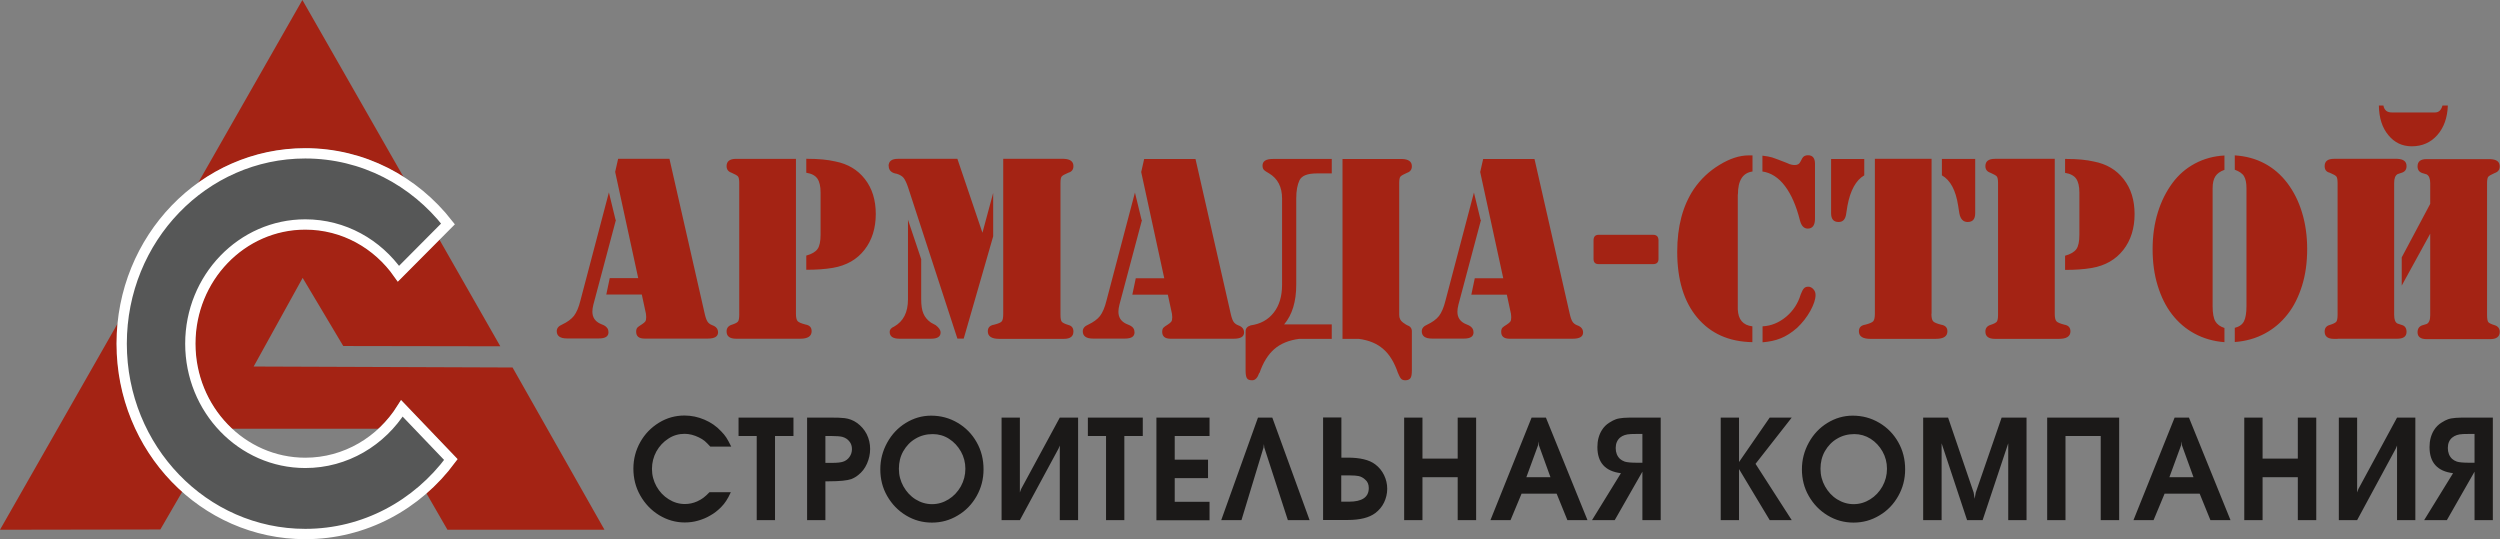
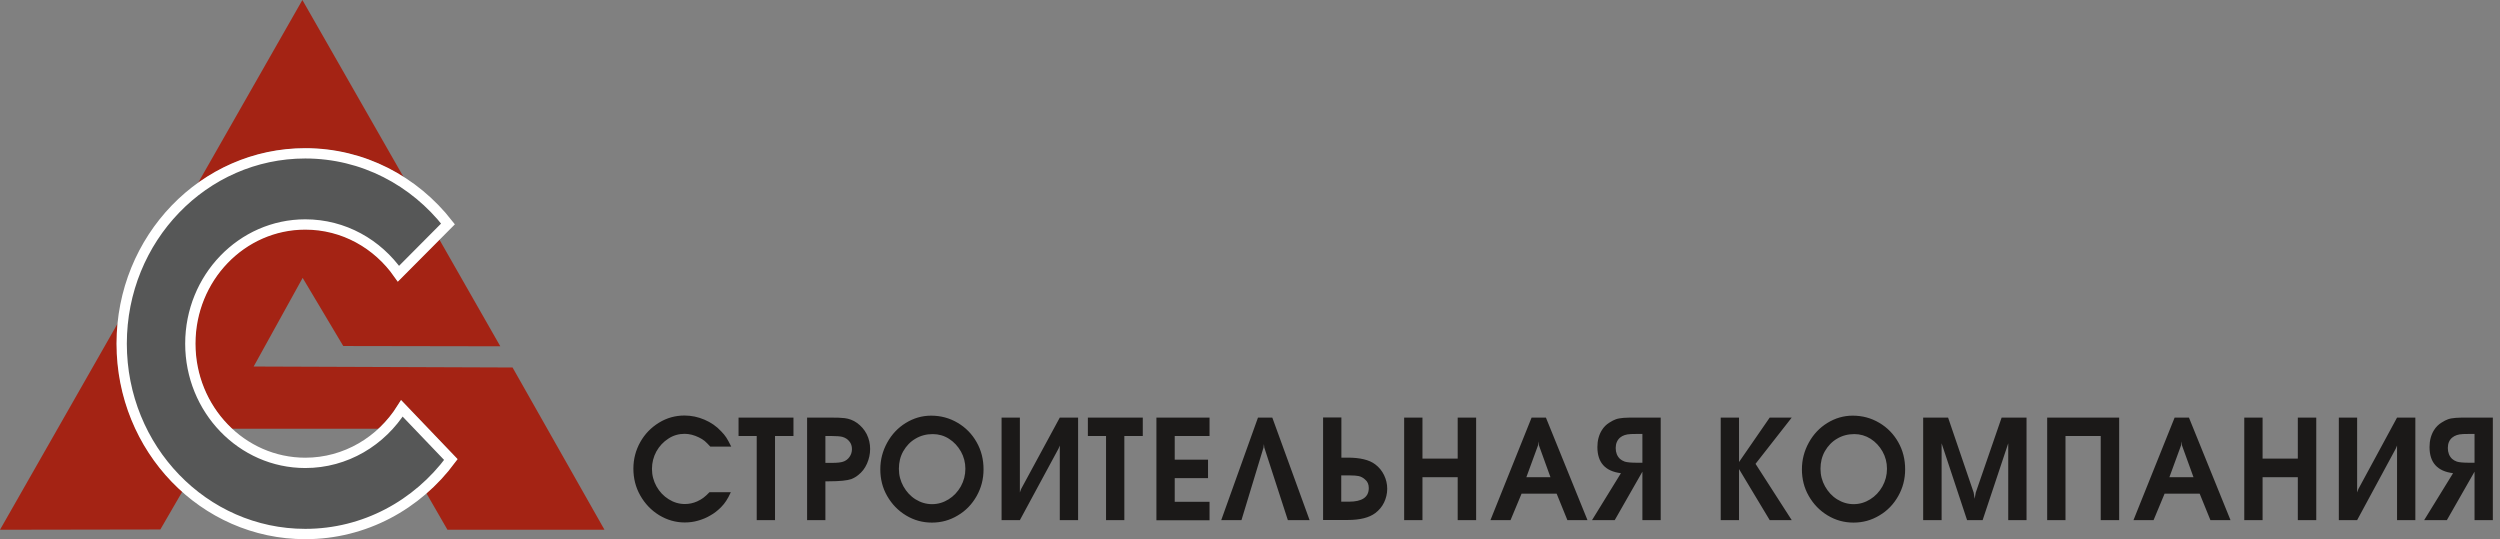
<svg xmlns="http://www.w3.org/2000/svg" viewBox="0 0 181.64 39.16">
  <rect x="0" y="0" width="181.64" height="39.16" fill="#808080" stroke="none" />
  <g fill-rule="evenodd">
    <path d="m21.97 0 7.35 12.86c-2.12-1.35-4.58-2.08-7.14-2.08-2.9 0-5.58.93-7.8 2.53zm9.95 17.4 4.43 7.76-11.41-.02-2.95-4.95-3.56 6.44 18.81.07 6.68 11.79h-11.41l-1.54-2.67c.75-.66 1.44-1.4 2.06-2.23l.19-.25-4.08-4.27-.24.38c-.4.64-.87 1.21-1.4 1.7h-10.64c-1.65-1.52-2.68-3.73-2.68-6.2 0-4.58 3.58-8.3 8-8.3 2.58 0 4.97 1.27 6.48 3.43l.24.34 3.02-3.03zm-18.67 18.31-1.6 2.76-11.65.02 8.56-15.01c-.05.48-.07.97-.07 1.47 0 4.3 1.84 8.15 4.76 10.75zm0 0" fill="#a42314" />
    <path d="m22.18 11.14c4.19 0 7.92 2 10.37 5.13l-3.6 3.62c-1.52-2.17-3.98-3.58-6.77-3.58-4.61 0-8.35 3.88-8.35 8.66s3.74 8.66 8.35 8.66c2.94 0 5.53-1.58 7.02-3.96l3.56 3.72c-2.44 3.29-6.27 5.41-10.58 5.41-7.37 0-13.34-6.19-13.34-13.83s5.97-13.83 13.34-13.83zm0 0" fill="#565757" stroke="#fff" stroke-miterlimit="10" stroke-width=".75" />
-     <path d="m44.75 15.98-1.64 6.16c-.05.19-.07.36-.07.5 0 .4.18.68.53.86l.32.14c.21.11.32.28.32.5 0 .3-.23.45-.69.45h-2.33c-.49 0-.74-.18-.74-.53 0-.21.13-.37.39-.48.38-.18.67-.39.86-.63.19-.25.35-.62.47-1.11l2.07-7.86.48 1.98zm-.05-3.51.21-.93h3.73l2.56 11.25c.06.27.13.46.2.57s.18.2.33.26c.29.1.44.27.44.53 0 .3-.25.45-.74.45h-4.61c-.4 0-.6-.17-.6-.5 0-.13.03-.22.08-.29.05-.06.17-.14.33-.24.12-.08.21-.15.25-.21.05-.06.07-.18.07-.33l-.02-.24-.3-1.39h-2.58l.25-1.19h2.07l-1.68-7.74zm13.89-.93h.14c.74 0 1.39.06 1.96.19.91.18 1.62.6 2.15 1.28s.79 1.52.79 2.54-.27 1.9-.82 2.6c-.54.7-1.31 1.14-2.29 1.31-.58.1-1.23.14-1.94.14v-1.03c.4-.11.67-.27.82-.48s.22-.56.22-1.05v-3.06c0-.45-.08-.78-.23-1s-.42-.37-.81-.43v-1.03zm-.76 0v11.25c0 .27.04.45.12.54s.27.17.58.25c.29.05.44.21.44.48 0 .37-.28.55-.83.55h-4.66c-.46 0-.69-.18-.69-.53 0-.24.12-.4.36-.48.25-.08.41-.16.47-.24s.09-.25.09-.5v-9.57c0-.24-.03-.39-.09-.47-.06-.07-.22-.16-.47-.27-.24-.08-.36-.24-.36-.48 0-.35.23-.53.69-.53h4.36zm9.1 7.31v2.89c0 .43.05.78.16 1.04s.29.48.55.66l.35.19c.23.18.35.35.35.53 0 .3-.23.45-.69.45h-2.3c-.48 0-.71-.17-.71-.5 0-.16.11-.29.32-.38.68-.38 1.01-1.04 1.01-1.98v-5.78l.97 2.89zm10.37-7.31c.46.02.69.19.69.53 0 .25-.12.41-.37.48-.26.11-.42.2-.48.27s-.09.23-.09.47v9.58c0 .25.03.42.09.5s.22.16.48.24c.25.06.37.22.37.48 0 .35-.23.53-.69.53h-4.7c-.55 0-.83-.18-.83-.55 0-.27.15-.43.46-.48.31-.08.5-.16.56-.25.07-.09.1-.27.1-.54v-11.26h4.4zm-12.74.53c0-.35.22-.53.67-.53h4.33l1.82 5.37.78-2.89v3.15l-2.14 7.43h-.46l-3.59-11.01c-.11-.32-.22-.54-.32-.67-.11-.13-.27-.22-.48-.29-.4-.06-.6-.25-.6-.57zm18.41 3.92-1.64 6.16c-.05.19-.07.36-.07.5 0 .4.18.68.53.86l.32.14c.22.11.32.28.32.5 0 .3-.23.45-.69.45h-2.33c-.49 0-.74-.18-.74-.53 0-.21.13-.37.39-.48.38-.18.67-.39.86-.63.19-.25.35-.62.47-1.11l2.07-7.86.48 1.98zm-.05-3.51.21-.93h3.73l2.56 11.25c.06.27.13.46.2.57s.18.2.33.26c.29.1.44.27.44.53 0 .3-.25.45-.74.45h-4.61c-.4 0-.6-.17-.6-.5 0-.13.03-.22.08-.29.05-.06.17-.14.33-.24.12-.08.21-.15.25-.21.05-.06.07-.18.07-.33l-.02-.24-.3-1.39h-2.58l.25-1.19h2.07l-1.68-7.74zm14.61-.93h4.34c.47.02.71.19.71.53 0 .24-.12.4-.36.48-.25.11-.41.2-.47.27s-.09.23-.09.47v9.58c0 .24.09.42.27.55s.28.19.29.19c.24.08.36.23.36.45v2.84c0 .27-.03.46-.1.56s-.2.16-.38.16c-.14 0-.24-.04-.31-.12s-.14-.22-.22-.41c-.26-.76-.61-1.35-1.07-1.74-.45-.4-1.04-.64-1.77-.74h-1.19v-13.08zm-6.04 15.55c-.12.35-.29.53-.51.53-.2 0-.33-.05-.39-.16-.06-.1-.09-.29-.09-.56v-2.84c0-.21.12-.35.37-.43.71-.1 1.26-.4 1.67-.92s.61-1.2.61-2.04v-6.26c0-.84-.32-1.45-.94-1.82-.2-.11-.33-.2-.39-.27s-.09-.17-.09-.3c0-.32.25-.48.74-.48h4.29v1.05h-1.08c-.68 0-1.09.16-1.26.49-.16.33-.24.77-.24 1.33v6.26c0 1.23-.29 2.19-.88 2.89h3.46v1.05h-2.37c-.74.1-1.34.34-1.8.74s-.82.98-1.08 1.74zm16.11-11.11-1.64 6.16c-.05.19-.07.36-.07.5 0 .4.18.68.53.86l.32.14c.21.11.32.28.32.5 0 .3-.23.45-.69.45h-2.33c-.49 0-.74-.18-.74-.53 0-.21.13-.37.39-.48.38-.18.67-.39.86-.63.19-.25.35-.62.47-1.11l2.07-7.86.48 1.98zm-.05-3.51.21-.93h3.73l2.56 11.25c.06.27.13.46.2.57s.18.2.33.26c.29.1.44.27.44.53 0 .3-.25.45-.74.45h-4.61c-.4 0-.6-.17-.6-.5 0-.13.03-.22.08-.29.05-.06.16-.14.33-.24.12-.08.21-.15.25-.21.05-.06.07-.18.07-.33l-.02-.24-.3-1.39h-2.58l.25-1.19h2.07l-1.68-7.74zm12.95 6.33c0 .25-.13.38-.39.38h-3.96c-.25 0-.37-.13-.37-.38v-1.34c0-.27.12-.41.37-.41h3.96c.26 0 .39.14.39.41zm7.56 4.9c.63-.03 1.2-.27 1.72-.7.52-.44.86-.98 1.05-1.61.08-.21.15-.35.23-.44s.18-.13.32-.13.26.06.37.18.16.26.16.42c0 .32-.13.7-.38 1.16-.25.45-.57.86-.96 1.23-.4.35-.79.6-1.19.76-.39.16-.83.25-1.32.29v-1.15zm-1.8-9.58v8.34c.03.75.38 1.16 1.06 1.24v1.15c-1.71-.03-3.04-.63-4.01-1.79s-1.45-2.75-1.45-4.78c0-1.83.4-3.34 1.2-4.54.49-.72 1.11-1.31 1.87-1.77.75-.46 1.46-.69 2.12-.69h.28v1.17c-.71.1-1.06.65-1.06 1.67zm5.09 2.48c-.29 0-.48-.21-.58-.62-.26-1.03-.62-1.86-1.08-2.47s-1.01-.97-1.64-1.06v-1.15c.29.03.53.08.71.13.18.06.53.19 1.04.39.17.08.3.13.39.14.09.02.17.02.23.02.18 0 .32-.08.39-.24l.14-.26c.08-.14.22-.21.41-.21.34 0 .51.21.51.62v3.99c0 .48-.18.72-.53.72zm4.1-5.06v1.19c-.6.35-1.01 1.08-1.22 2.2l-.09.57c-.05.41-.23.62-.55.62-.37 0-.55-.21-.55-.64v-3.94h2.42zm5.64 1.19v-1.19h2.42v3.94c0 .43-.18.64-.55.64-.32 0-.52-.21-.6-.62l-.09-.57c-.17-1.11-.56-1.85-1.18-2.2zm-.76 10.06c0 .27.04.45.12.54s.27.17.58.25c.31.05.46.21.46.48 0 .37-.28.55-.85.55h-4.75c-.55 0-.83-.18-.83-.55 0-.27.15-.43.46-.48.31-.08.5-.16.58-.25s.12-.27.12-.54v-11.26h4.12v11.25zm9.72-11.25h.14c.74 0 1.39.06 1.96.19.91.18 1.62.6 2.15 1.28s.79 1.52.79 2.54-.27 1.9-.82 2.6-1.31 1.14-2.29 1.31c-.58.1-1.23.14-1.94.14v-1.03c.4-.11.67-.27.82-.48s.22-.56.22-1.05v-3.06c0-.45-.08-.78-.23-1s-.42-.37-.81-.43v-1.03zm-.76 0v11.25c0 .27.04.45.12.54s.27.17.58.25c.29.05.44.21.44.48 0 .37-.28.55-.83.55h-4.66c-.46 0-.69-.18-.69-.53 0-.24.12-.4.36-.48.25-.08.41-.16.47-.24s.09-.25.09-.5v-9.58c0-.24-.03-.39-.09-.47-.06-.07-.22-.16-.47-.27-.24-.08-.36-.24-.36-.48 0-.35.23-.53.69-.53h4.36zm13.09-.26c.78.05 1.5.24 2.14.58.65.34 1.2.82 1.66 1.42.46.61.82 1.31 1.07 2.13.25.81.38 1.7.38 2.67s-.12 1.86-.37 2.66-.59 1.5-1.05 2.08c-.45.58-1 1.05-1.65 1.4s-1.37.56-2.19.62v-1.03c.32-.08.55-.24.67-.48s.18-.61.18-1.1v-8.57c0-.38-.06-.67-.18-.87s-.35-.35-.67-.47v-1.05zm-.76 0v1.05c-.31.11-.53.27-.66.47s-.2.49-.2.87v8.57c0 .51.07.88.2 1.1s.35.38.66.48v1.03c-.8-.06-1.52-.27-2.17-.62s-1.19-.82-1.64-1.4-.79-1.27-1.04-2.08-.37-1.69-.37-2.66.13-1.86.38-2.67.61-1.52 1.06-2.13 1-1.08 1.64-1.42 1.35-.54 2.13-.58zm8.23 13.33h-.28c-.45 0-.67-.18-.67-.53 0-.25.12-.41.37-.48.26-.08.42-.16.48-.24s.09-.25.09-.5v-9.58c0-.24-.03-.39-.09-.47-.06-.07-.22-.16-.48-.27-.25-.06-.37-.22-.37-.48 0-.35.22-.53.67-.53h4.61c.45.02.67.19.67.53 0 .25-.12.41-.35.48l-.3.1c-.17.1-.25.31-.25.64v9.58c0 .35.08.56.25.64l.3.1c.23.06.35.23.35.5 0 .33-.22.5-.67.5h-4.33zm4.65-5.92 2.07-3.89v-1.5c0-.33-.09-.55-.26-.64l-.33-.1c-.22-.08-.33-.24-.33-.48 0-.35.21-.53.65-.53h4.63c.46.02.69.19.69.53 0 .24-.12.4-.36.48-.25.11-.41.2-.47.27s-.09.23-.09.47v9.58c0 .25.03.42.08.5s.22.16.48.24c.24.08.36.24.36.48 0 .35-.23.53-.69.53h-4.63c-.43 0-.65-.17-.65-.5 0-.25.11-.42.33-.5l.33-.1c.17-.08.26-.29.26-.64v-5.92l-2.07 3.77v-2.03zm-1.68-11.03h.35c.06.33.26.5.6.5h3.16c.26 0 .44-.17.53-.5h.39c-.03.89-.29 1.61-.77 2.15s-1.1.81-1.85.81c-.69 0-1.26-.27-1.7-.81-.45-.54-.68-1.26-.69-2.15zm0 0" fill="#a42314" />
    <path d="m51.55 35.76h1.55c-.13.28-.24.49-.34.63-.09.14-.21.3-.37.46-.24.24-.49.44-.78.6-.28.17-.58.29-.9.38-.31.09-.63.13-.96.13-.66 0-1.28-.18-1.86-.53-.57-.35-1.03-.83-1.37-1.43s-.5-1.25-.5-1.95.17-1.34.5-1.93.79-1.06 1.36-1.41 1.19-.52 1.85-.52c.5 0 .98.1 1.45.3s.88.48 1.22.85c.15.15.27.3.37.45s.22.38.36.66h-1.52c-.16-.18-.3-.31-.41-.41-.12-.1-.26-.18-.42-.26-.35-.17-.69-.26-1.04-.26-.42 0-.82.11-1.18.35-.36.23-.65.54-.87.93-.21.39-.32.81-.32 1.27s.11.87.33 1.27c.22.39.51.7.88.93.36.23.76.35 1.18.35.3 0 .6-.06.89-.19.18-.08.33-.17.45-.26s.28-.23.46-.42zm3.43 2.03v-6.11h-1.32v-1.34h3.99v1.34h-1.34v6.11zm4.99 0h-1.33v-7.45h1.69c.47 0 .82.01 1.04.04.32.04.62.15.9.35.29.21.53.48.7.81.17.34.25.7.25 1.08s-.08.73-.23 1.07-.36.61-.63.82c-.14.12-.31.22-.51.3-.29.1-.83.16-1.63.16h-.25zm0-4.16h.5c.36 0 .61-.03.77-.08.2-.06.36-.18.48-.35s.18-.36.18-.57-.06-.41-.19-.56c-.12-.16-.3-.27-.51-.33-.17-.04-.41-.06-.73-.06h-.5zm7.68-3.43c.7 0 1.34.17 1.93.52.58.34 1.05.82 1.38 1.41.34.6.5 1.25.5 1.97s-.17 1.35-.5 1.94c-.34.6-.79 1.07-1.37 1.41-.58.35-1.2.52-1.88.52s-1.3-.17-1.88-.52-1.03-.82-1.37-1.41-.5-1.24-.5-1.94.17-1.34.5-1.94.78-1.08 1.35-1.43 1.18-.53 1.84-.53zm.11 1.34c-.45 0-.87.11-1.24.33-.38.22-.67.53-.89.91-.22.39-.32.81-.32 1.28s.11.88.33 1.28c.22.39.51.71.88.94s.77.35 1.2.35.83-.12 1.2-.35.67-.55.89-.94c.22-.4.33-.82.33-1.28s-.11-.87-.32-1.25c-.22-.39-.51-.7-.87-.93s-.76-.34-1.17-.34zm6.34 6.25h-1.33v-7.45h1.33v5.44l.09-.25 2.81-5.19h1.33v7.45h-1.33v-5.42l-.09.22zm6.26 0v-6.11h-1.32v-1.34h3.99v1.34h-1.34v6.11zm3.66 0v-7.45h3.86v1.34h-2.53v1.72h2.42v1.34h-2.42v1.72h2.53v1.34h-3.86zm7.84-5.27-.03-.26-.03.26-1.6 5.27h-1.47l2.67-7.45h1.04l2.71 7.45h-1.58zm5.6.73h.46c.9 0 1.57.16 2 .49.28.21.49.47.64.78s.23.64.23.99-.08.69-.23 1-.37.57-.64.77c-.44.33-1.1.5-2 .5h-1.79v-7.45h1.33zm0 3.2h.55c.96 0 1.44-.33 1.44-.99 0-.27-.09-.48-.28-.63-.13-.12-.28-.2-.45-.24-.14-.03-.37-.05-.69-.05h-.58v1.91zm4.56 1.34v-7.45h1.33v2.98h2.56v-2.98h1.34v7.45h-1.34v-3.12h-2.56v3.12zm6.27 0 2.99-7.45h1.04l3.02 7.45h-1.46l-.78-1.92h-2.55l-.8 1.92zm2.61-3.12h1.75l-.84-2.32-.03-.28-.03.28zm9.76-4.33v7.45h-1.33v-3.52l-2.01 3.52h-1.65l2.1-3.41c-1.14-.14-1.71-.77-1.71-1.9 0-.47.11-.88.32-1.22.14-.23.33-.42.56-.56.17-.11.33-.19.47-.24s.33-.08.55-.1.56-.02 1.01-.02zm-1.33 3.29v-2.1h-.39c-.24 0-.4 0-.47.01-.32.01-.58.1-.77.26-.2.18-.31.43-.31.75s.1.59.31.79c.09.08.21.15.35.2.16.05.46.08.89.08h.39zm5.69 4.16v-7.45h1.33v3.23l2.23-3.23h1.6l-2.63 3.36 2.63 4.09h-1.6l-2.23-3.71v3.71zm9.59-7.59c.7 0 1.34.17 1.93.52.58.34 1.05.82 1.38 1.41.34.6.5 1.25.5 1.97s-.17 1.35-.5 1.94c-.34.6-.79 1.07-1.37 1.41-.58.35-1.2.52-1.88.52s-1.3-.17-1.88-.52-1.03-.82-1.37-1.41-.5-1.24-.5-1.94.17-1.34.5-1.94.78-1.08 1.35-1.43 1.18-.53 1.84-.53zm.11 1.34c-.45 0-.87.11-1.24.33-.38.22-.67.53-.89.91-.22.39-.32.81-.32 1.28s.11.88.33 1.28c.22.39.51.71.88.94s.77.35 1.2.35.83-.12 1.2-.35.67-.55.89-.94c.22-.4.33-.82.33-1.28s-.11-.87-.32-1.25c-.22-.39-.51-.7-.87-.93-.37-.23-.76-.34-1.17-.34zm5.01 6.25v-7.45h1.81l1.86 5.45.07.45.08-.45 1.88-5.45h1.81v7.45h-1.33v-5.58l-1.86 5.58h-1.13l-1.85-5.58v5.58h-1.33zm9.01 0v-7.45h5.23v7.45h-1.34v-6.11h-2.56v6.11zm6.27 0 2.99-7.45h1.04l3.02 7.45h-1.46l-.78-1.92h-2.55l-.8 1.92zm2.61-3.12h1.75l-.84-2.32-.03-.28-.03.28zm5.44 3.12v-7.45h1.33v2.98h2.56v-2.98h1.34v7.45h-1.34v-3.12h-2.56v3.12zm8.2 0h-1.33v-7.45h1.33v5.44l.09-.25 2.81-5.19h1.33v7.45h-1.33v-5.42l-.09.22zm9.86-7.45v7.45h-1.33v-3.52l-2.01 3.52h-1.65l2.1-3.41c-1.14-.14-1.71-.77-1.71-1.9 0-.47.11-.88.32-1.22.14-.23.33-.42.56-.56.17-.11.33-.19.47-.24s.33-.08.55-.1.56-.02 1.01-.02zm-1.33 3.29v-2.1h-.39c-.24 0-.4 0-.47.01-.32.01-.58.1-.77.26-.21.18-.31.43-.31.75s.1.59.31.79c.09.08.21.15.35.2.16.05.46.08.89.08h.39zm0 0" fill="#1b1918" />
  </g>
</svg>